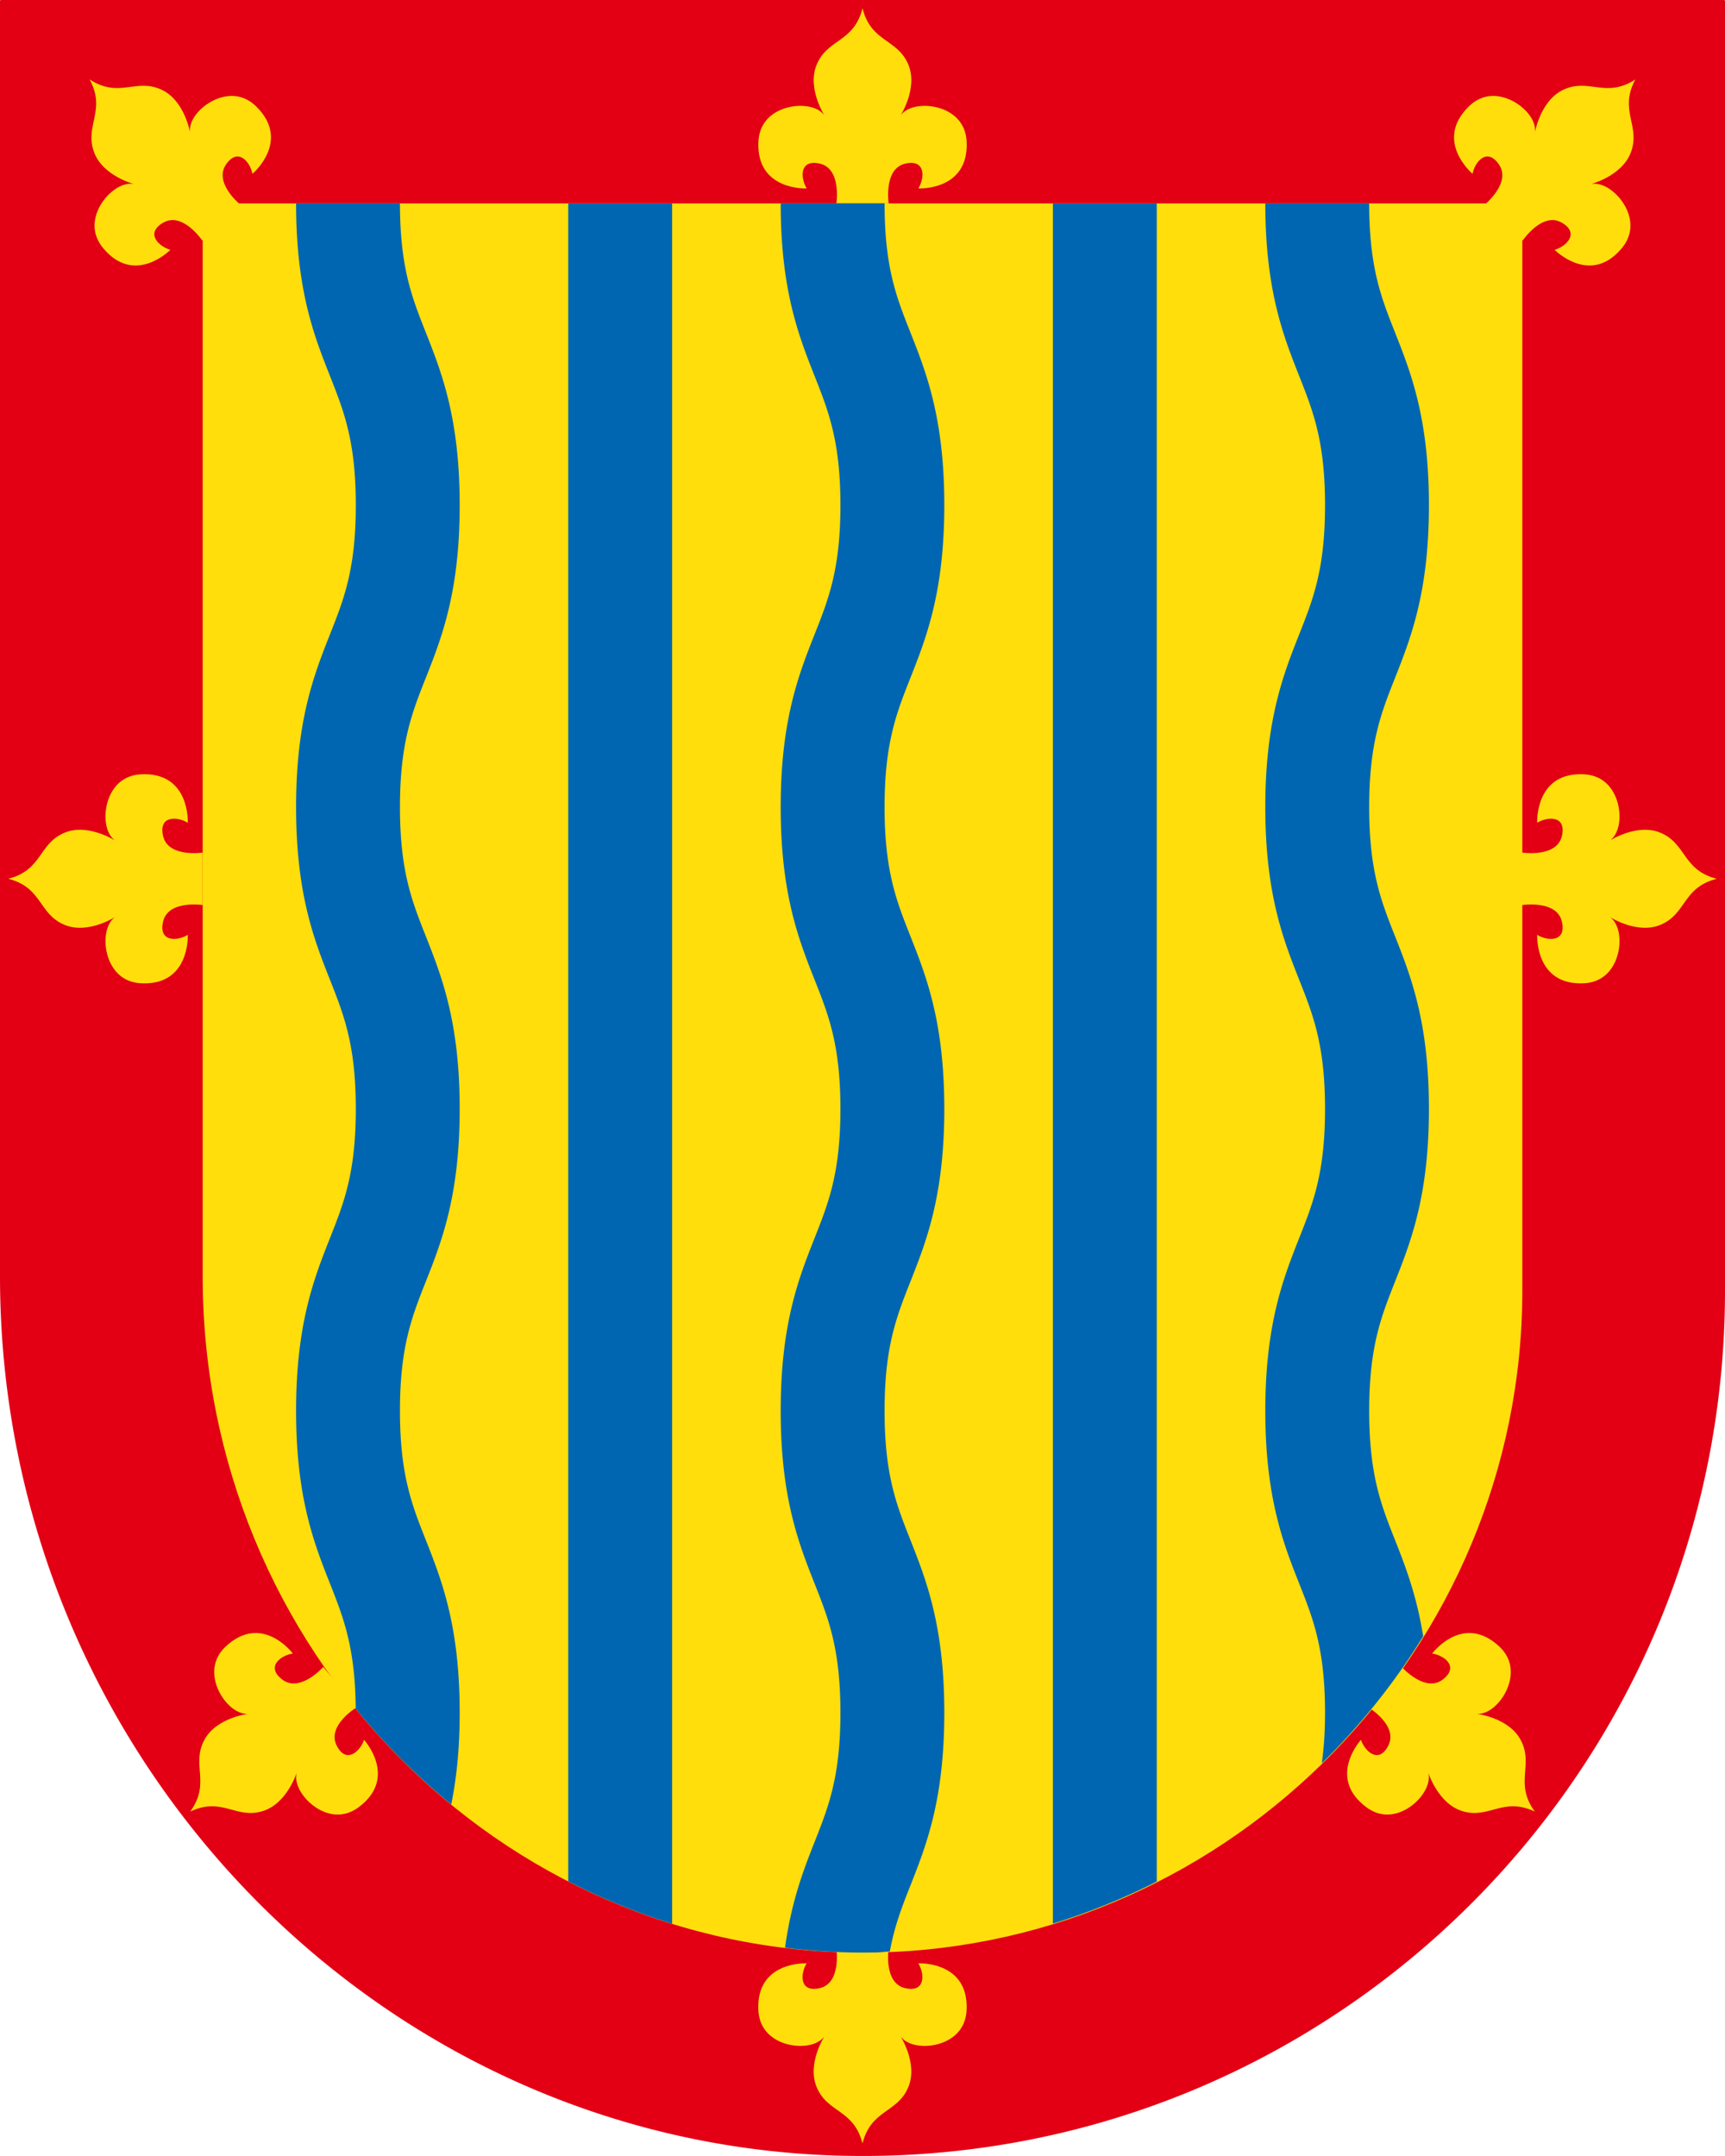
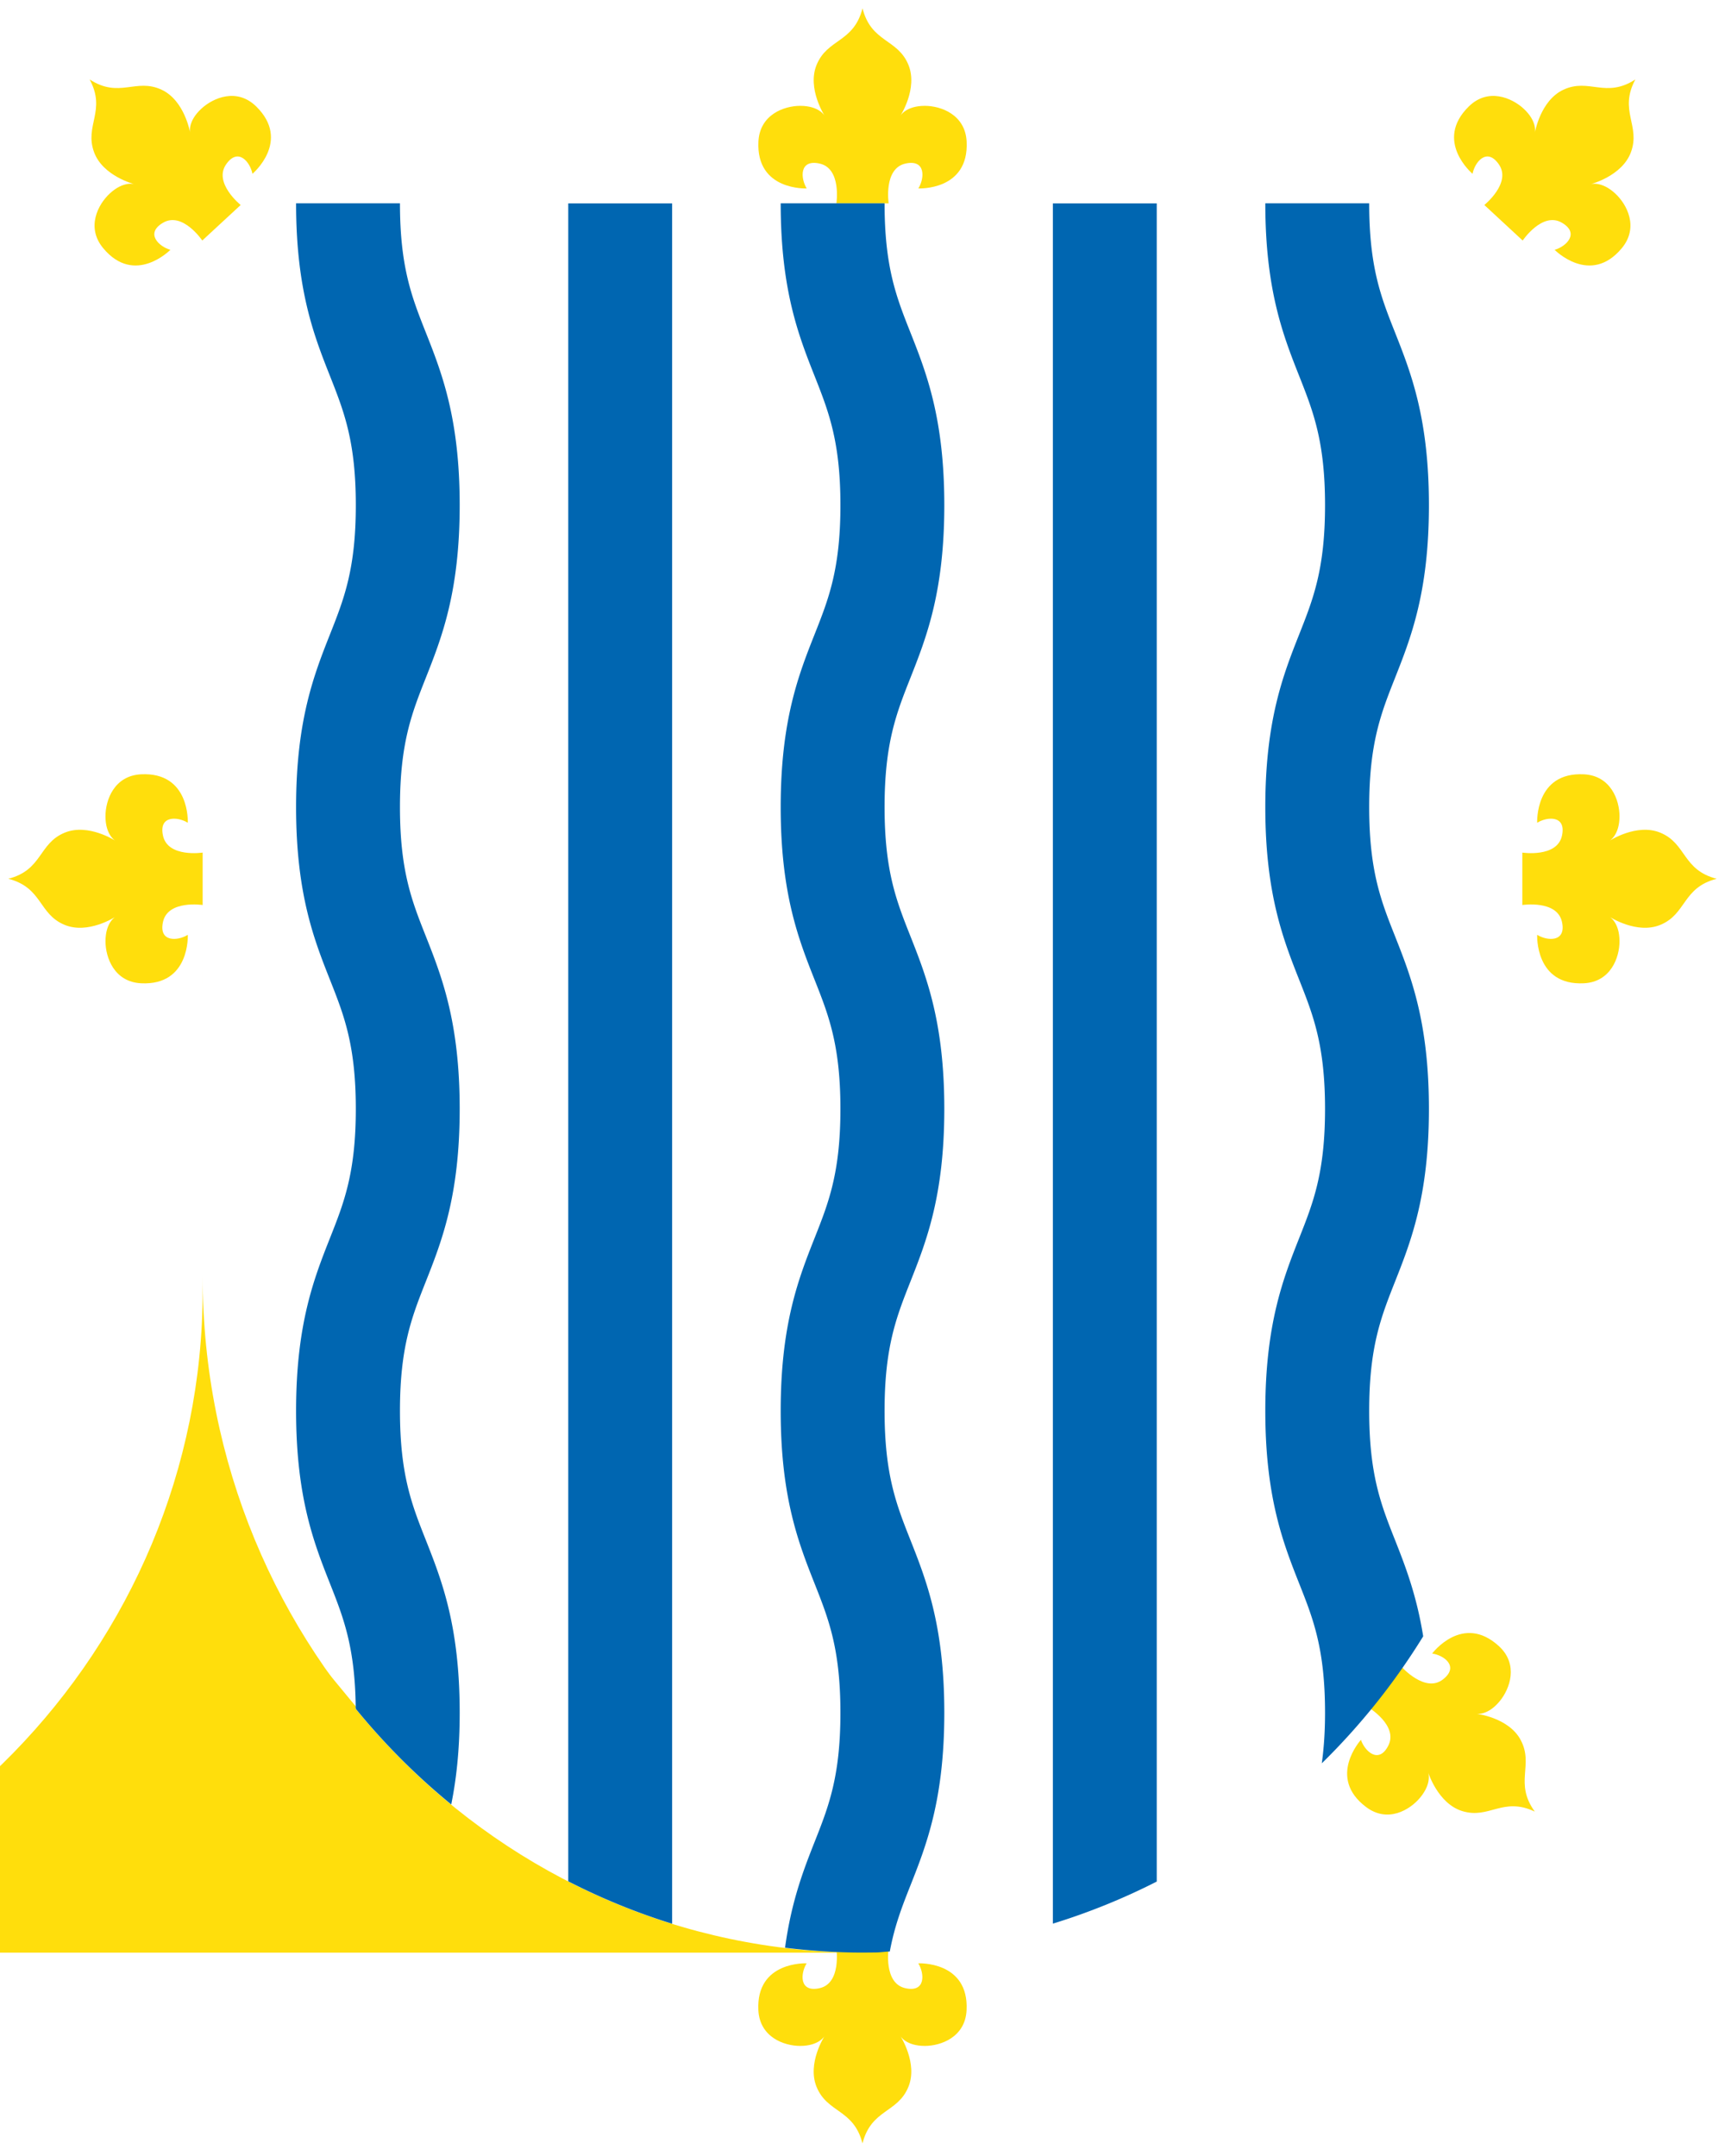
<svg xmlns="http://www.w3.org/2000/svg" version="1.1" id="Ebene_1" x="0" y="0" viewBox="0 0 56.693 70.866" style="enable-background:new 0 0 56.693 70.866" xml:space="preserve">
  <style>.st1{fill:#ffde0c}.st2{fill:#0066b1}</style>
-   <path d="M56.66 0H.033A.033.033 0 0 0 0 .033V41.95c0 16.012 12.972 29.23 28.924 28.91 15.389-.309 27.769-12.923 27.769-28.439V.033A.033.033 0 0 0 56.66 0z" style="fill:#e30015" />
-   <path class="st1" d="M28.357 64.182c-11.963 0-21.696-9.973-21.696-22.231V6.685h43.371v35.737c0 11.761-9.529 21.521-21.241 21.756l-.434.004zM30.395 3.479c-.625 0-.804.327-.804.327s.583-.897.265-1.674c-.356-.868-1.221-.725-1.509-1.858-.289 1.133-1.153.99-1.509 1.858-.319.777.265 1.674.265 1.674s-.178-.327-.804-.327c-.529 0-1.329.287-1.373 1.174-.081 1.623 1.587 1.541 1.587 1.541-.203-.327-.254-.97.427-.817.723.162.549 1.307.549 1.307h1.717s-.173-1.144.549-1.307c.682-.153.631.49.427.817 0 0 1.668.082 1.587-1.541-.045-.887-.845-1.174-1.374-1.174zM53.226 30.941c0-.627-.326-.806-.326-.806s.894.585 1.668.265c.865-.357.722-1.225 1.851-1.515-1.129-.29-.987-1.157-1.851-1.515-.774-.32-1.668.265-1.668.265s.326-.179.326-.806c0-.531-.286-1.333-1.17-1.378-1.617-.082-1.536 1.593-1.536 1.593.326-.204.966-.255.814.429-.162.725-1.302.551-1.302.551v1.723s1.14-.174 1.302.551c.153.684-.488.633-.814.429 0 0-.081 1.674 1.536 1.593.884-.045 1.17-.848 1.17-1.379z" />
+   <path class="st1" d="M28.357 64.182c-11.963 0-21.696-9.973-21.696-22.231V6.685v35.737c0 11.761-9.529 21.521-21.241 21.756l-.434.004zM30.395 3.479c-.625 0-.804.327-.804.327s.583-.897.265-1.674c-.356-.868-1.221-.725-1.509-1.858-.289 1.133-1.153.99-1.509 1.858-.319.777.265 1.674.265 1.674s-.178-.327-.804-.327c-.529 0-1.329.287-1.373 1.174-.081 1.623 1.587 1.541 1.587 1.541-.203-.327-.254-.97.427-.817.723.162.549 1.307.549 1.307h1.717s-.173-1.144.549-1.307c.682-.153.631.49.427.817 0 0 1.668.082 1.587-1.541-.045-.887-.845-1.174-1.374-1.174zM53.226 30.941c0-.627-.326-.806-.326-.806s.894.585 1.668.265c.865-.357.722-1.225 1.851-1.515-1.129-.29-.987-1.157-1.851-1.515-.774-.32-1.668.265-1.668.265s.326-.179.326-.806c0-.531-.286-1.333-1.17-1.378-1.617-.082-1.536 1.593-1.536 1.593.326-.204.966-.255.814.429-.162.725-1.302.551-1.302.551v1.723s1.14-.174 1.302.551c.153.684-.488.633-.814.429 0 0-.081 1.674 1.536 1.593.884-.045 1.17-.848 1.17-1.379z" />
  <path class="st1" d="M53.086 6.361c-.459-.425-.811-.307-.811-.307s1.035-.262 1.326-1.05c.325-.88-.407-1.363.146-2.393-.978.636-1.517-.057-2.365.338-.759.354-.937 1.41-.937 1.41s.09-.362-.37-.787c-.389-.36-1.17-.694-1.803-.072-1.157 1.137.124 2.213.124 2.213.071-.379.469-.886.866-.309.421.611-.479 1.334-.479 1.334l1.261 1.168s.646-.959 1.287-.586c.604.351.132.789-.238.891 0 0 1.171 1.195 2.208-.053.567-.682.174-1.437-.215-1.797zM46.675 59.085c.399-.483.262-.829.262-.829s.317 1.023 1.116 1.272c.893.278 1.335-.481 2.389.018-.686-.946-.024-1.523-.463-2.352-.393-.742-1.454-.863-1.454-.863s.365.07.763-.413c.338-.409.627-1.21-.025-1.81-1.194-1.098-2.195.243-2.195.243.38.051.907.422.354.851-.585.455-1.353-.409-1.353-.409l-1.095 1.327s.989.596.653 1.258c-.317.624-.778.175-.899-.191 0 0-1.127 1.237.171 2.21.708.532 1.438.097 1.776-.312zM26.298 67.248c.625 0 .804-.327.804-.327s-.583.897-.265 1.674c.356.868 1.221.725 1.509 1.858.289-1.133 1.153-.99 1.509-1.858.319-.777-.265-1.674-.265-1.674s.178.327.804.327c.529 0 1.329-.287 1.373-1.174.081-1.623-1.587-1.541-1.587-1.541.203.327.254.97-.427.817-.723-.162-.549-1.307-.549-1.307h-1.717s.173 1.144-.549 1.307c-.682.153-.631-.49-.427-.817 0 0-1.668-.082-1.587 1.541.045.887.844 1.174 1.374 1.174zM3.467 30.941c0-.627.326-.806.326-.806s-.895.585-1.669.265c-.865-.357-.722-1.225-1.851-1.515 1.129-.29.987-1.157 1.851-1.515.774-.32 1.668.265 1.668.265s-.326-.179-.326-.806c0-.531.286-1.333 1.17-1.378 1.617-.082 1.536 1.593 1.536 1.593-.326-.204-.966-.255-.814.429.162.725 1.302.551 1.302.551v1.723s-1.14-.174-1.302.551c-.153.684.488.633.814.429 0 0 .081 1.674-1.536 1.593-.883-.045-1.169-.848-1.169-1.379zM3.607 6.361c.459-.425.811-.307.811-.307s-1.035-.262-1.326-1.05c-.324-.881.408-1.364-.146-2.393.978.636 1.517-.057 2.365.338.759.354.937 1.41.937 1.41s-.09-.362.37-.787c.389-.36 1.17-.694 1.803-.072 1.157 1.137-.124 2.213-.124 2.213-.072-.378-.469-.886-.867-.309-.421.611.48 1.334.48 1.334L6.648 7.906s-.646-.959-1.287-.586c-.604.351-.132.789.239.891 0 0-1.171 1.195-2.208-.053-.567-.682-.174-1.437.215-1.797zM10.018 59.085c-.399-.483-.262-.829-.262-.829s-.317 1.023-1.116 1.272c-.893.278-1.335-.481-2.389.018.686-.946.024-1.523.463-2.352.393-.742 1.454-.863 1.454-.863s-.365.07-.763-.413c-.338-.409-.627-1.21.025-1.81 1.194-1.098 2.195.243 2.195.243-.38.051-.907.422-.354.851.585.455 1.353-.409 1.353-.409l1.095 1.327s-.989.596-.653 1.258c.317.624.778.175.899-.191 0 0 1.127 1.237-.171 2.21-.708.532-1.438.097-1.776-.312z" />
  <path class="st2" d="M38.017 61.846V6.685h-3.414v56.544a21.434 21.434 0 0 0 3.414-1.383zM43.548 16.606c0 2.1-.391 3.087-.843 4.23-.525 1.327-1.12 2.831-1.12 5.693 0 2.861.595 4.365 1.12 5.692.452 1.143.843 2.13.843 4.228 0 2.1-.391 3.087-.843 4.23-.525 1.327-1.12 2.831-1.12 5.694 0 2.862.595 4.366 1.12 5.693.453 1.144.843 2.131.843 4.231 0 .651-.041 1.187-.106 1.662a22.068 22.068 0 0 0 3.332-4.174c-.217-1.356-.588-2.311-.932-3.181-.453-1.143-.843-2.131-.843-4.231s.391-3.087.843-4.231c.525-1.327 1.12-2.831 1.12-5.693 0-2.861-.595-4.365-1.12-5.692-.453-1.143-.843-2.13-.843-4.229s.391-3.087.843-4.23c.525-1.327 1.12-2.831 1.12-5.693 0-2.862-.595-4.366-1.12-5.692-.453-1.143-.843-2.13-.843-4.23h-3.414c0 2.862.595 4.366 1.12 5.692.452 1.145.843 2.132.843 4.231zM22.09 63.232V6.685h-3.414v55.153a21.347 21.347 0 0 0 3.414 1.394zM27.621 16.606c0 2.1-.391 3.087-.843 4.23-.525 1.327-1.12 2.831-1.12 5.693 0 2.861.595 4.365 1.121 5.692.452 1.143.842 2.13.842 4.228 0 2.1-.391 3.087-.843 4.23-.525 1.327-1.12 2.831-1.12 5.694 0 2.862.595 4.366 1.12 5.693.452 1.144.843 2.131.843 4.231s-.391 3.088-.843 4.232c-.37.935-.77 1.969-.977 3.492.839.101 1.691.159 2.556.159l.435-.004c.152-.003.3-.026.452-.032.156-.84.401-1.471.671-2.153.525-1.327 1.12-2.832 1.12-5.694s-.595-4.366-1.12-5.694c-.453-1.143-.843-2.131-.843-4.231s.391-3.087.843-4.231c.525-1.327 1.12-2.831 1.12-5.693 0-2.861-.595-4.365-1.12-5.692-.453-1.143-.843-2.13-.843-4.229s.391-3.087.843-4.23c.525-1.327 1.12-2.831 1.12-5.693 0-2.862-.595-4.366-1.12-5.692-.453-1.143-.843-2.13-.843-4.23h-3.414c0 2.862.595 4.366 1.12 5.692.452 1.146.843 2.133.843 4.232zM11.694 16.606c0 2.1-.391 3.087-.843 4.23-.525 1.327-1.12 2.831-1.12 5.693 0 2.861.595 4.365 1.12 5.692.452 1.143.843 2.13.843 4.228 0 2.1-.391 3.087-.843 4.23-.525 1.327-1.12 2.831-1.12 5.694 0 2.862.595 4.366 1.12 5.693.442 1.118.823 2.094.84 4.098a22.126 22.126 0 0 0 3.139 3.147c.166-.82.278-1.788.278-3.014 0-2.862-.595-4.366-1.12-5.694-.452-1.143-.843-2.131-.843-4.231s.391-3.087.843-4.231c.525-1.327 1.12-2.831 1.12-5.693 0-2.861-.595-4.365-1.12-5.692-.452-1.143-.843-2.13-.843-4.229s.391-3.087.843-4.23c.525-1.327 1.12-2.831 1.12-5.693 0-2.862-.595-4.366-1.12-5.692-.452-1.143-.843-2.13-.843-4.23H9.731c0 2.862.595 4.366 1.12 5.692.452 1.146.843 2.133.843 4.232z" />
</svg>